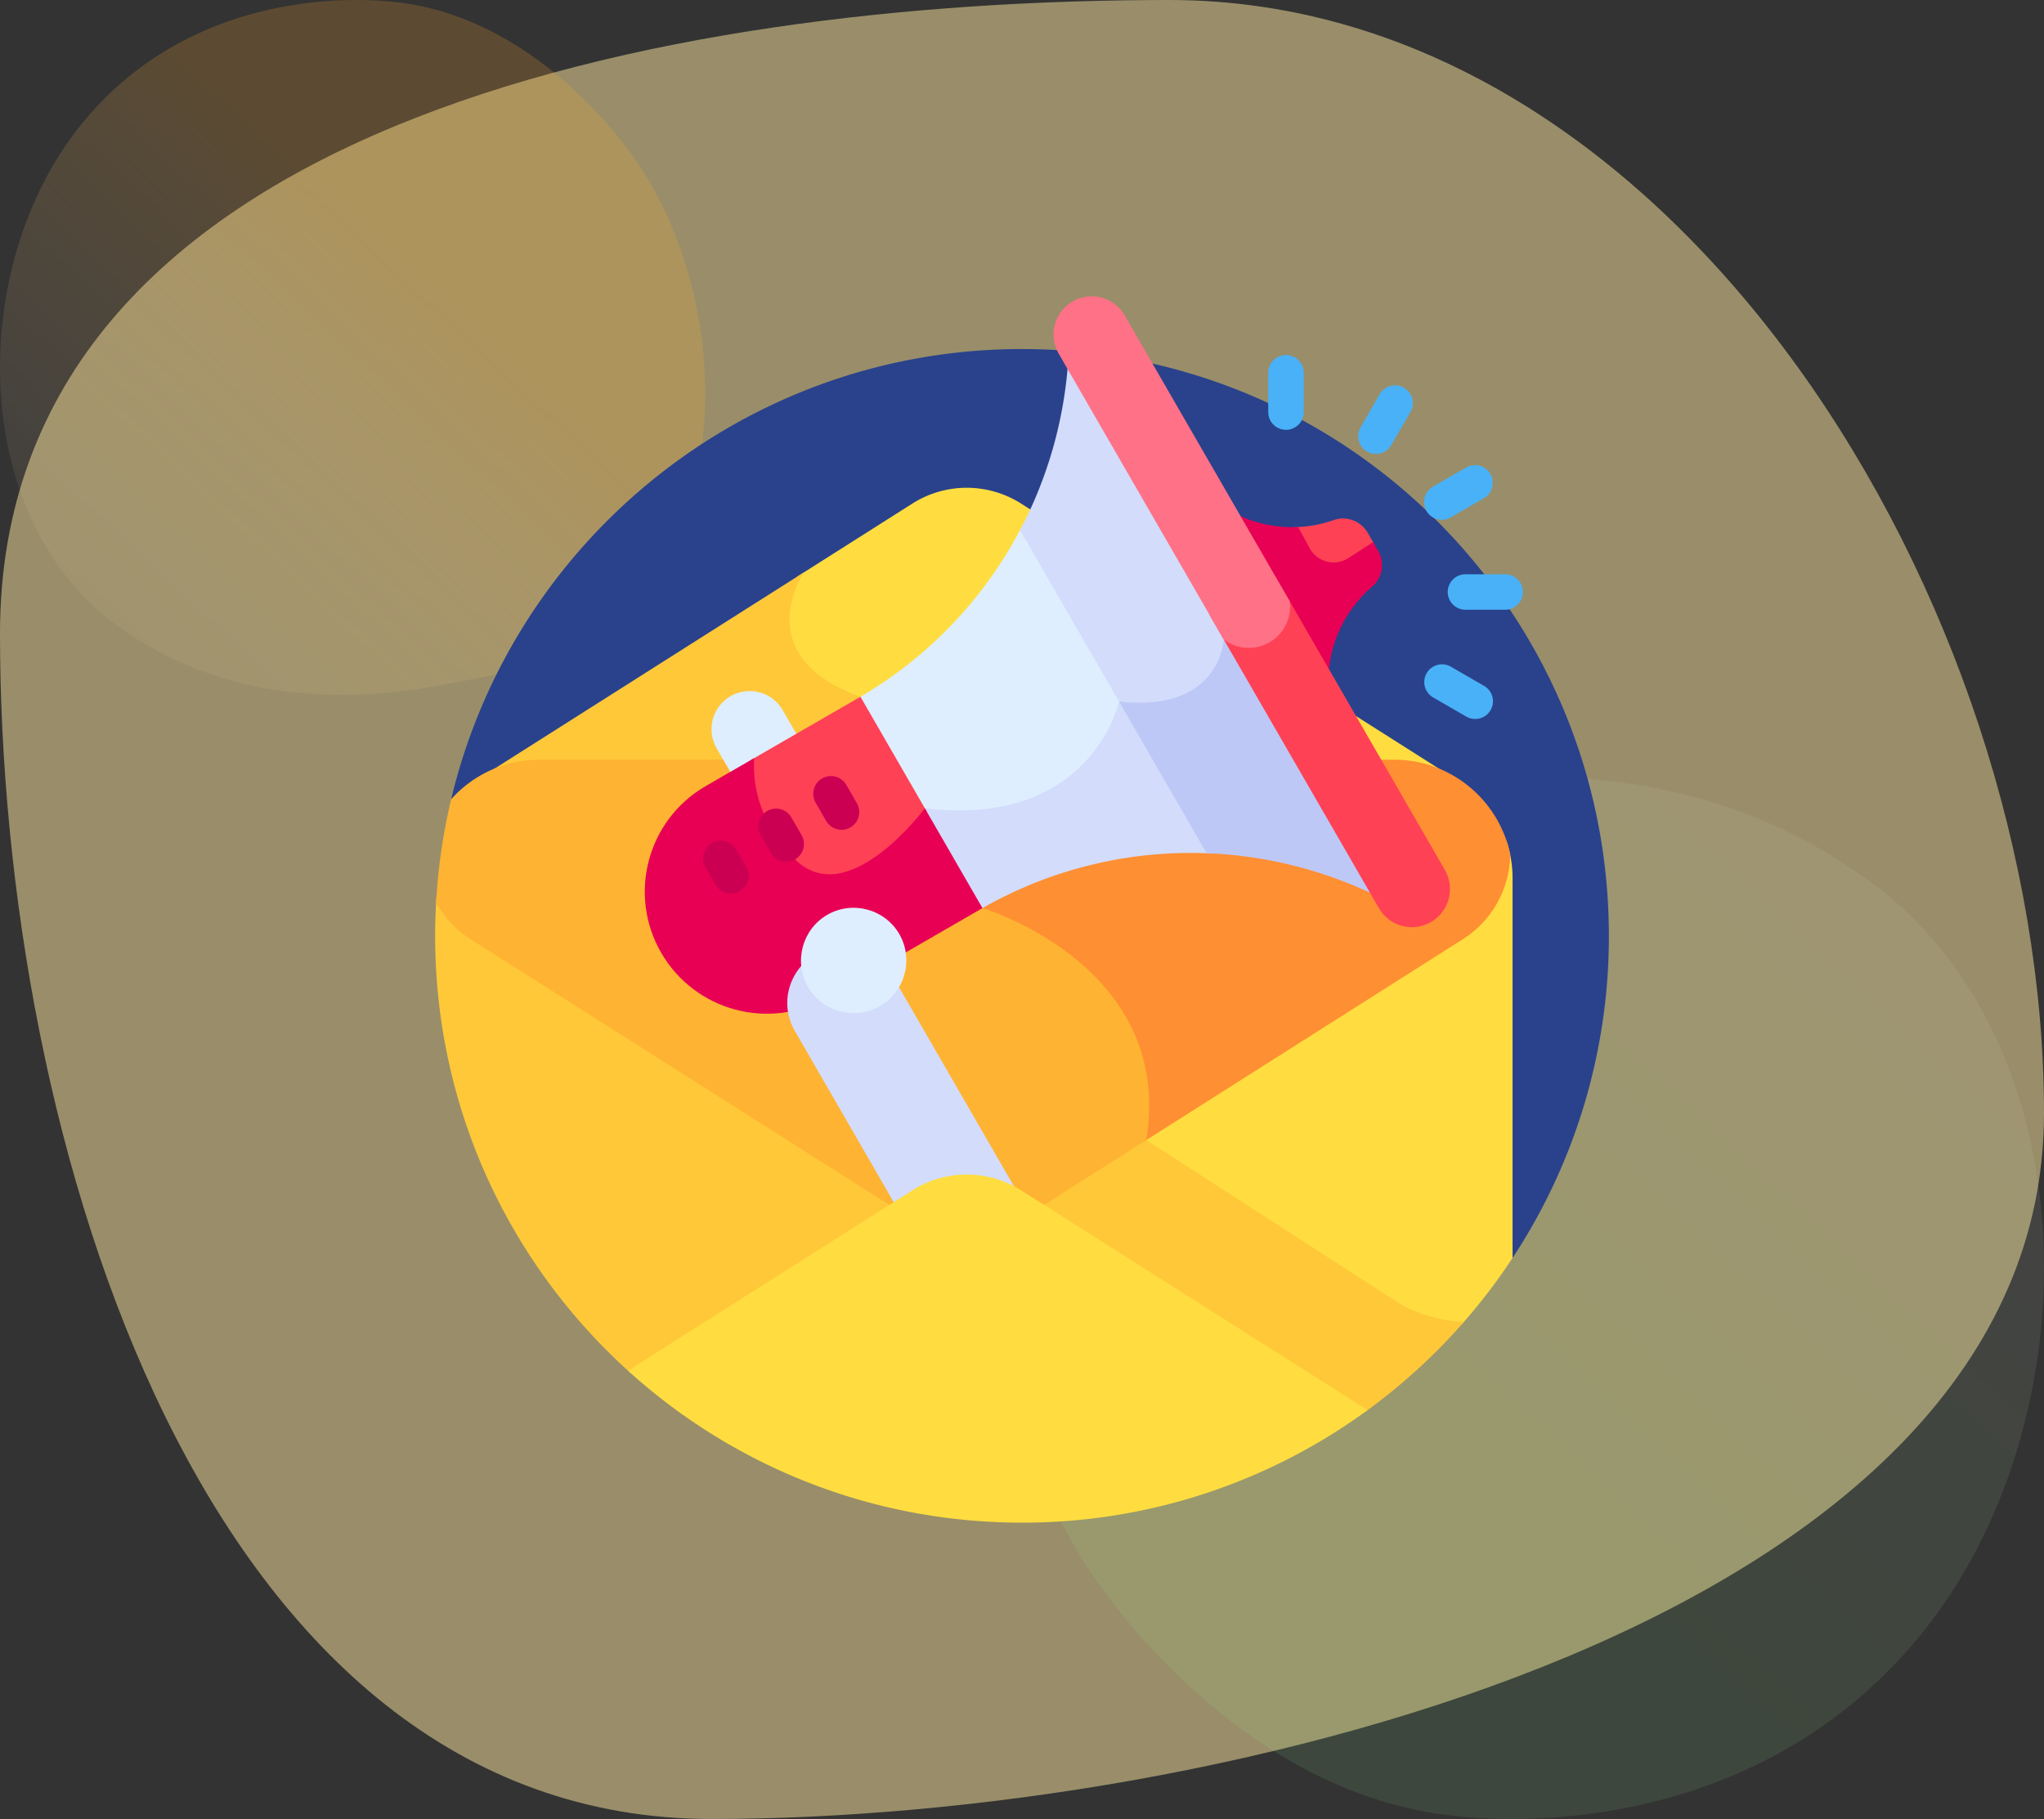
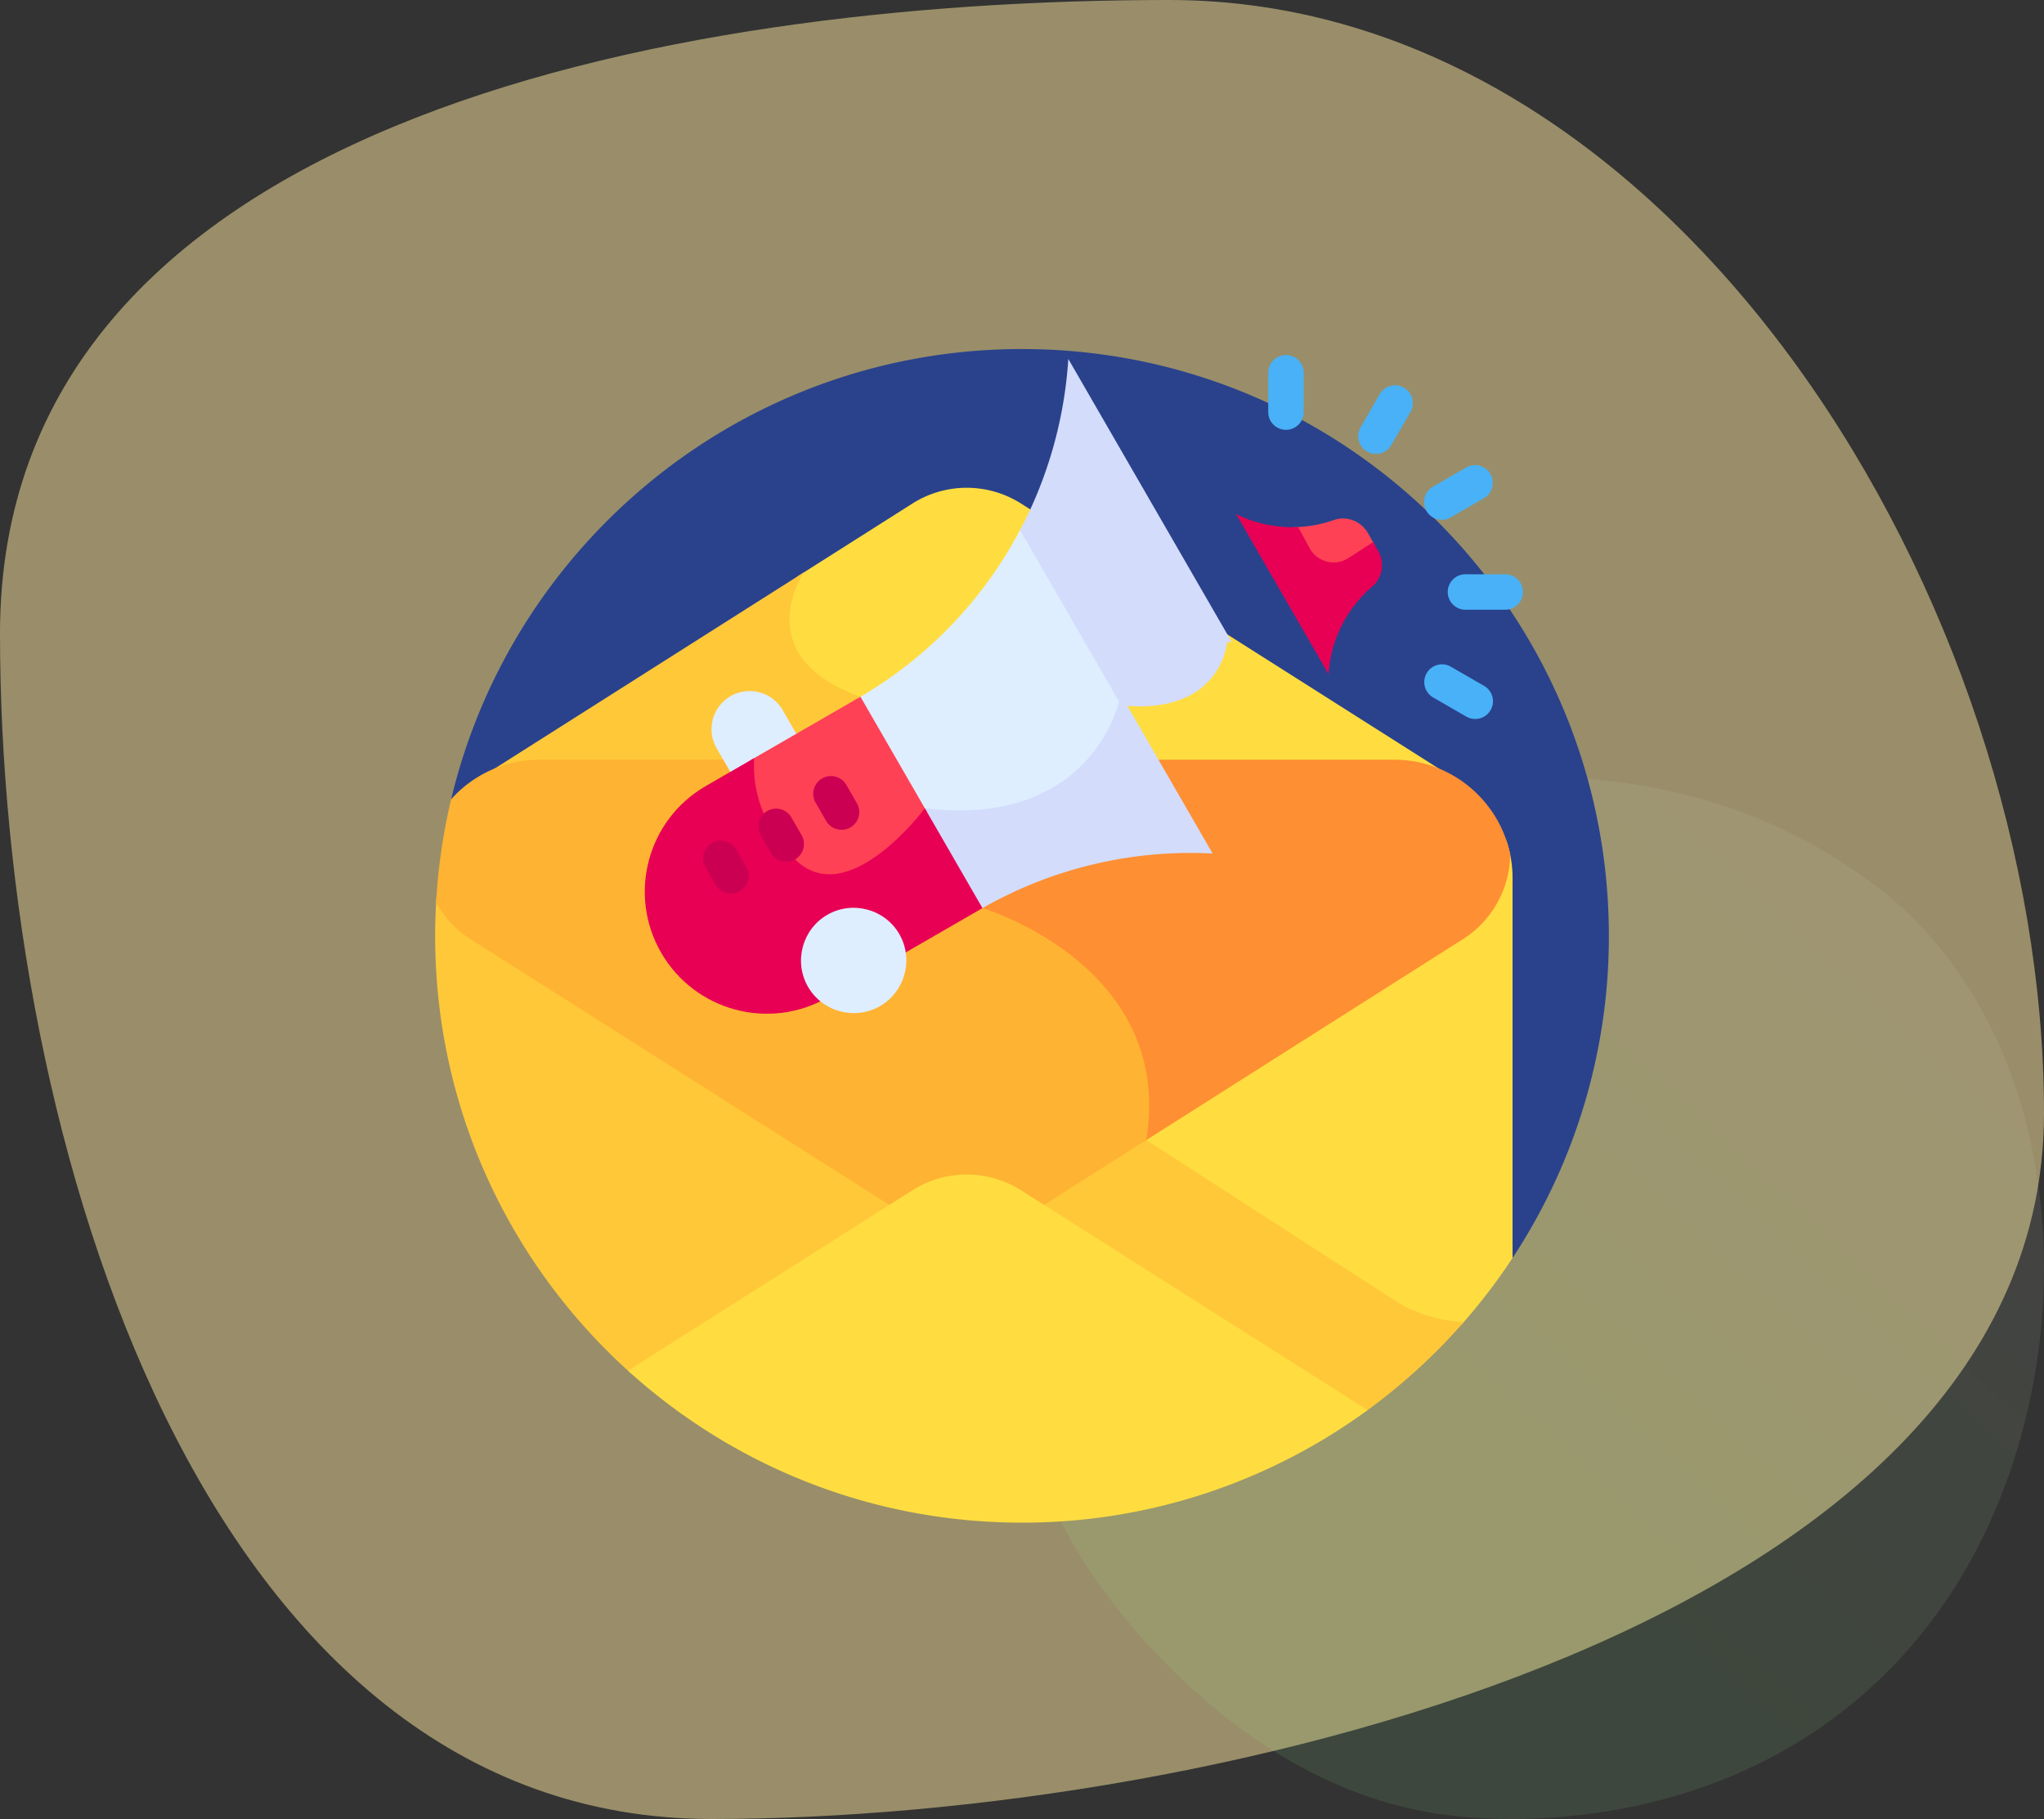
<svg xmlns="http://www.w3.org/2000/svg" width="200" height="178" fill="none">
  <rect width="100%" height="100%" fill="#333333" stroke="none" />
  <path opacity=".5" d="M69.623 178C119.341 178 200 158.568 200 108.925 200 59.283 164.13 0 114.412 0 64.694 0 0 12.348 0 61.99S19.905 178 69.623 178z" fill="#FFEAA0" />
-   <path opacity=".2" d="M8.3 58.482c1.797 1.836 3.403 2.916 4.634 3.73 12 7.947 25.717 5.657 29.958 4.874 6.842-1.263 12.618-2.154 17.58-6.6 11.277-10.104 10.73-31.184 2.113-44.241C61.563 14.696 52.96 2.048 39.213.265c-.336-.043-.587-.068-.807-.091C36.28-.05 23.102-1.228 12.356 7.7a31.889 31.889 0 00-6.308 7.1C-2.346 27.657-2.372 47.569 8.3 58.48z" fill="url(#paint0_linear_1_8890)" />
  <path opacity=".1" d="M187.609 90.277c-2.681-2.754-5.079-4.373-6.917-5.595-17.912-11.92-38.389-8.485-44.719-7.31-10.214 1.894-18.836 3.23-26.244 9.9-16.832 15.156-16.015 46.775-3.153 66.361 1.525 2.322 14.368 21.295 34.888 23.969.502.065.877.103 1.205.137 3.174.335 22.846 2.103 38.886-11.29 2.296-1.917 5.991-5.376 9.418-10.65 12.528-19.285 12.568-49.153-3.364-65.522z" fill="url(#paint1_linear_1_8890)" />
  <path d="M44.147 78.211L148 123.1a57.156 57.156 0 009.423-31.522c0-31.714-25.709-57.423-57.423-57.423-27.11 0-49.83 18.79-55.855 44.056z" fill="#2A428C" />
  <path d="M77.227 62.7c.812 2.515 3.115 4.47 6.846 5.813 3.218 1.157 5.557 3.425 7.255 6.042h45.096c2.111 0 4.095.574 5.805 1.572l-42.32-26.851a9.924 9.924 0 00-10.634 0L78.014 56.42c-.6 1.122-1.644 3.628-.787 6.279z" fill="#FFDD40" />
  <path d="M84.192 68.182c-11.126-4.002-5.526-12.176-5.526-12.176l-31.71 20.12a11.474 11.474 0 015.803-1.572h39.007c-1.745-2.748-4.178-5.151-7.574-6.372zM42.71 87.733a58.194 58.194 0 00-.132 3.845c0 17.009 7.398 32.288 19.149 42.803l25.926-16.45-41.309-26.21a9.663 9.663 0 01-3.635-3.988z" fill="#FFC839" />
  <path d="M111.816 111.504l-.037.228 25.078 16.183c.046.028 2.697 1.573 6.098 1.761a57.697 57.697 0 005.044-6.576V85.918c0-1.313-.225-2.576-.633-3.755a9.627 9.627 0 01-4.53 9.56l-31.004 19.672-.016.109z" fill="#FFDD40" />
  <path d="M143.242 129.355c-3.47-.11-6.205-1.742-6.205-1.742l-24.873-16.052c.022-.139.04-.276.059-.414l-10.692 6.784 31.971 20.285a57.747 57.747 0 009.74-8.861z" fill="#FFC839" />
  <path d="M95.783 88.88l.012.25.239.07c.046.014 4.685 1.418 8.937 4.87 5.676 4.607 7.979 10.473 6.847 17.434l-.037.227.057.037 31.17-19.777a9.99 9.99 0 004.763-8.362c-1.07-5.28-5.762-9.286-11.346-9.286H91.189c4.12 6.17 4.588 14.421 4.594 14.538z" fill="#FF8F33" />
  <path d="M112.164 111.561c2.782-17.107-16.031-22.698-16.031-22.698s-.402-8.234-4.501-14.52H52.76c-3.413 0-6.491 1.499-8.614 3.868a57.357 57.357 0 00-1.474 10.112 10.027 10.027 0 003.506 3.668l43.097 27.345a9.925 9.925 0 0010.634 0l12.255-7.775z" fill="#FFB332" />
  <path d="M139.573 49.996a1.735 1.735 0 01.635-2.371l3.293-1.901a1.736 1.736 0 011.735 3.006l-3.292 1.901c-.825.476-1.889.2-2.371-.635zm-5.808-5.809a1.737 1.737 0 01-.636-2.371l1.901-3.293a1.737 1.737 0 013.007 1.736l-1.901 3.293a1.736 1.736 0 01-2.371.635zm-7.935-2.126a1.736 1.736 0 01-1.736-1.735v-3.803a1.736 1.736 0 113.471 0v3.803c0 .959-.777 1.735-1.735 1.735zm21.407 17.605h-3.802a1.736 1.736 0 110-3.471h3.802a1.736 1.736 0 110 3.471zm-3.736 10.471l-3.293-1.9a1.736 1.736 0 011.735-3.007l3.293 1.9a1.736 1.736 0 01-1.735 3.007z" fill="#49B1F7" />
  <path d="M90.653 79.47c8.447.959 13.203-1.977 15.713-4.62 2.282-2.405 3.149-4.95 3.394-5.818.187.018.37.032.553.044L100.078 51.35a41.1 41.1 0 01-16.125 16.97l6.549 11.343.151-.193z" fill="#DEEEFF" />
  <path d="M90.495 79.098s-.064.085-.183.236l5.582 9.667a41.096 41.096 0 0122.759-5.479L110.1 68.708a19.767 19.767 0 01-.605-.057s-2.691 12.4-19 10.447z" fill="#D3DCFB" />
  <path d="M133.838 52.152c-.669-1.16-2.07-1.707-3.333-1.26a12.19 12.19 0 01-3.888.693c.272.48.657 1.18 1.202 2.203a3.026 3.026 0 004.307 1.119l2.407-1.551-.695-1.204z" fill="#FF4155" />
  <path d="M134.358 53.051l-2.422 1.56a2.672 2.672 0 01-3.806-.988 108.41 108.41 0 00-1.116-2.05 12.35 12.35 0 01-6.061-1.266l9.041 15.66a12.3 12.3 0 014.27-8.566c1.018-.87 1.244-2.357.575-3.517l-.481-.833z" fill="#E80054" />
  <path d="M78.195 72.283l-1.612-2.793a3.73 3.73 0 10-6.462 3.73l1.613 2.793 6.461-3.73z" fill="#DEEEFF" />
  <path d="M109.761 69.032c3.467.332 6.154-.3 7.988-1.88 1.8-1.55 2.217-3.537 2.312-4.278l.451-.069-15.98-27.679a41.56 41.56 0 01-4.721 16.75l9.935 17.208.015-.052z" fill="#D3DCFB" />
-   <path d="M109.496 68.652l8.568 14.84a41.563 41.563 0 0116.866 4.286l-14.606-25.3-.587.09s-.283 7.18-10.241 6.084z" fill="#BEC8F7" />
-   <path d="M141.377 85.13l-16.565-28.69-.039.022.613 1.063a3.683 3.683 0 01-1.349 5.034 3.683 3.683 0 01-5.034-1.35l-.626-1.084-.039.022 16.578 28.715a3.73 3.73 0 006.461-3.73z" fill="#FF4155" />
-   <path d="M104.952 29.5a3.73 3.73 0 00-1.366 5.096l16.149 27.971a4.038 4.038 0 006.461-3.73l-16.149-27.971a3.73 3.73 0 00-5.095-1.366z" fill="#FF7186" />
  <path d="M77.55 84.34c1.14 1.14 2.484 1.663 3.99 1.552 4.192-.31 8.336-5.416 9.114-6.422l.06.006-6.521-11.294-10.766 6.215c-.11 1.928.212 6.032 4.123 9.943z" fill="#FF4155" />
  <path d="M96.132 88.863l-5.638-9.765s-7.533 10.157-12.696 4.994c-3.966-3.966-4.135-8.171-4-9.91l-4.736 2.735c-5.71 3.297-7.668 10.6-4.37 16.31 3.297 5.712 10.6 7.669 16.31 4.372l15.13-8.736z" fill="#E80054" />
-   <path d="M99.567 116.694L87.275 95.403a5.485 5.485 0 00-4.75-2.743c-4.223 0-6.862 4.57-4.75 8.228l12.37 21.425a5.485 5.485 0 007.718 1.87c2.486-1.595 3.181-4.931 1.704-7.489z" fill="#D3DCFB" />
  <path d="M80.95 89.52c-2.457 1.418-3.306 4.588-1.888 7.045 1.419 2.457 4.59 3.306 7.046 1.888 2.457-1.419 3.306-4.59 1.888-7.046-1.419-2.457-4.59-3.306-7.046-1.888z" fill="#DEEEFF" />
  <path d="M71.522 87.448c-.6 0-1.183-.311-1.504-.868l-1.014-1.755a1.736 1.736 0 013.006-1.735l1.014 1.754a1.736 1.736 0 01-1.502 2.604zm5.41-3.123c-.6 0-1.183-.312-1.504-.868l-1.013-1.755a1.736 1.736 0 013.006-1.736l1.013 1.755a1.736 1.736 0 01-1.502 2.604zm5.411-3.124c-.6 0-1.184-.31-1.505-.868l-1.013-1.755a1.736 1.736 0 113.006-1.736l1.013 1.755a1.736 1.736 0 01-1.501 2.604z" fill="#CC0053" />
  <path d="M100.001 149a57.157 57.157 0 0033.813-11.011L99.91 116.478a9.925 9.925 0 00-10.634 0L61.45 134.134C71.64 143.372 85.163 149 100.001 149z" fill="#FFDD40" />
  <defs>
    <linearGradient id="paint0_linear_1_8890" x1="-6.305" y1="79.09" x2="41.922" y2="27.328" gradientUnits="userSpaceOnUse">
      <stop stop-color="#fff" stop-opacity="0" />
      <stop offset="1" stop-color="#FDA92E" />
    </linearGradient>
    <linearGradient id="paint1_linear_1_8890" x1="209.412" y1="59.365" x2="137.047" y2="136.659" gradientUnits="userSpaceOnUse">
      <stop stop-color="#FFBBEC" />
      <stop offset="1" stop-color="#A3F895" />
    </linearGradient>
  </defs>
</svg>